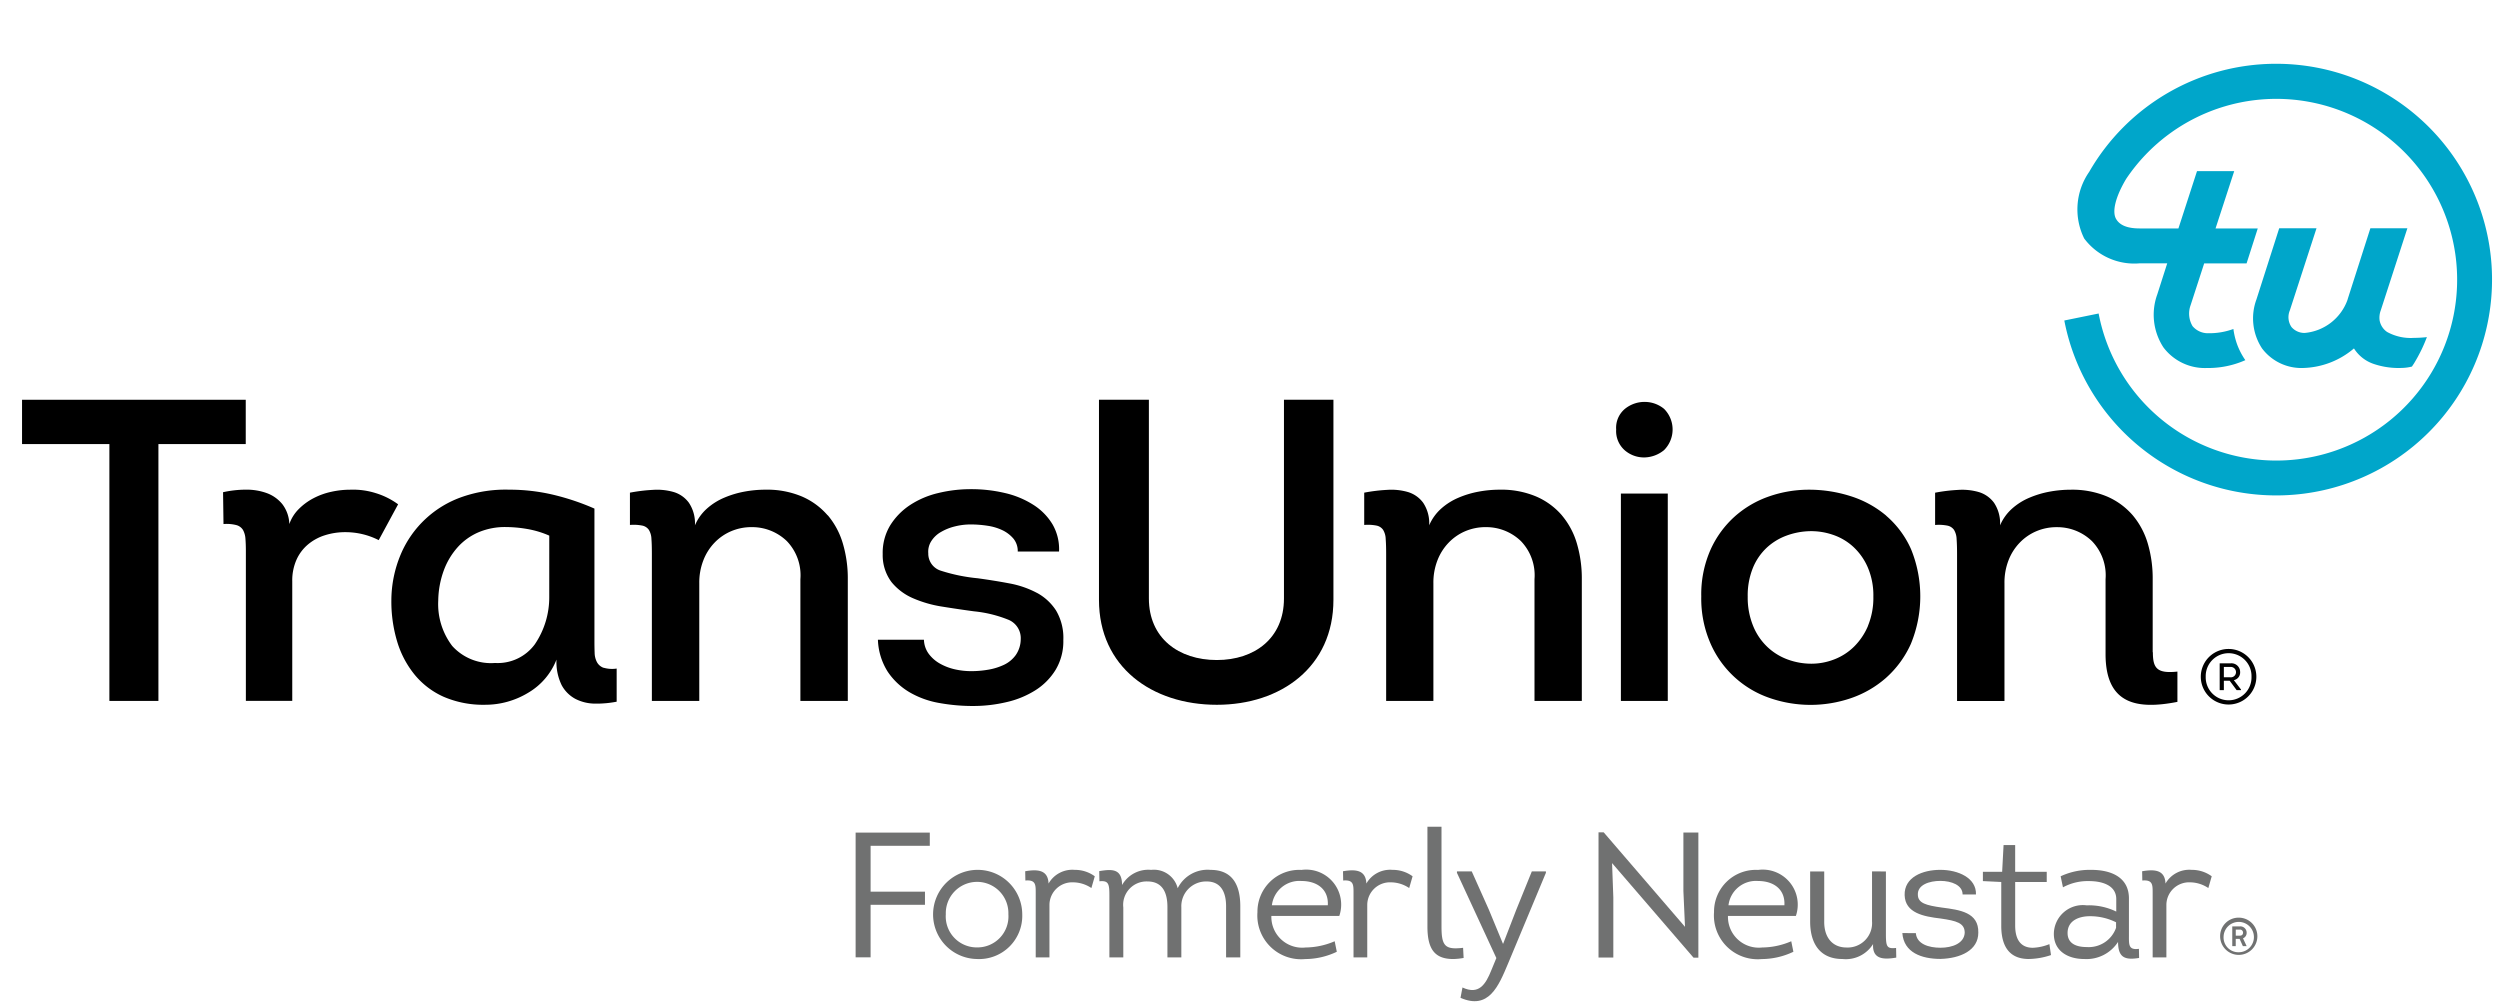
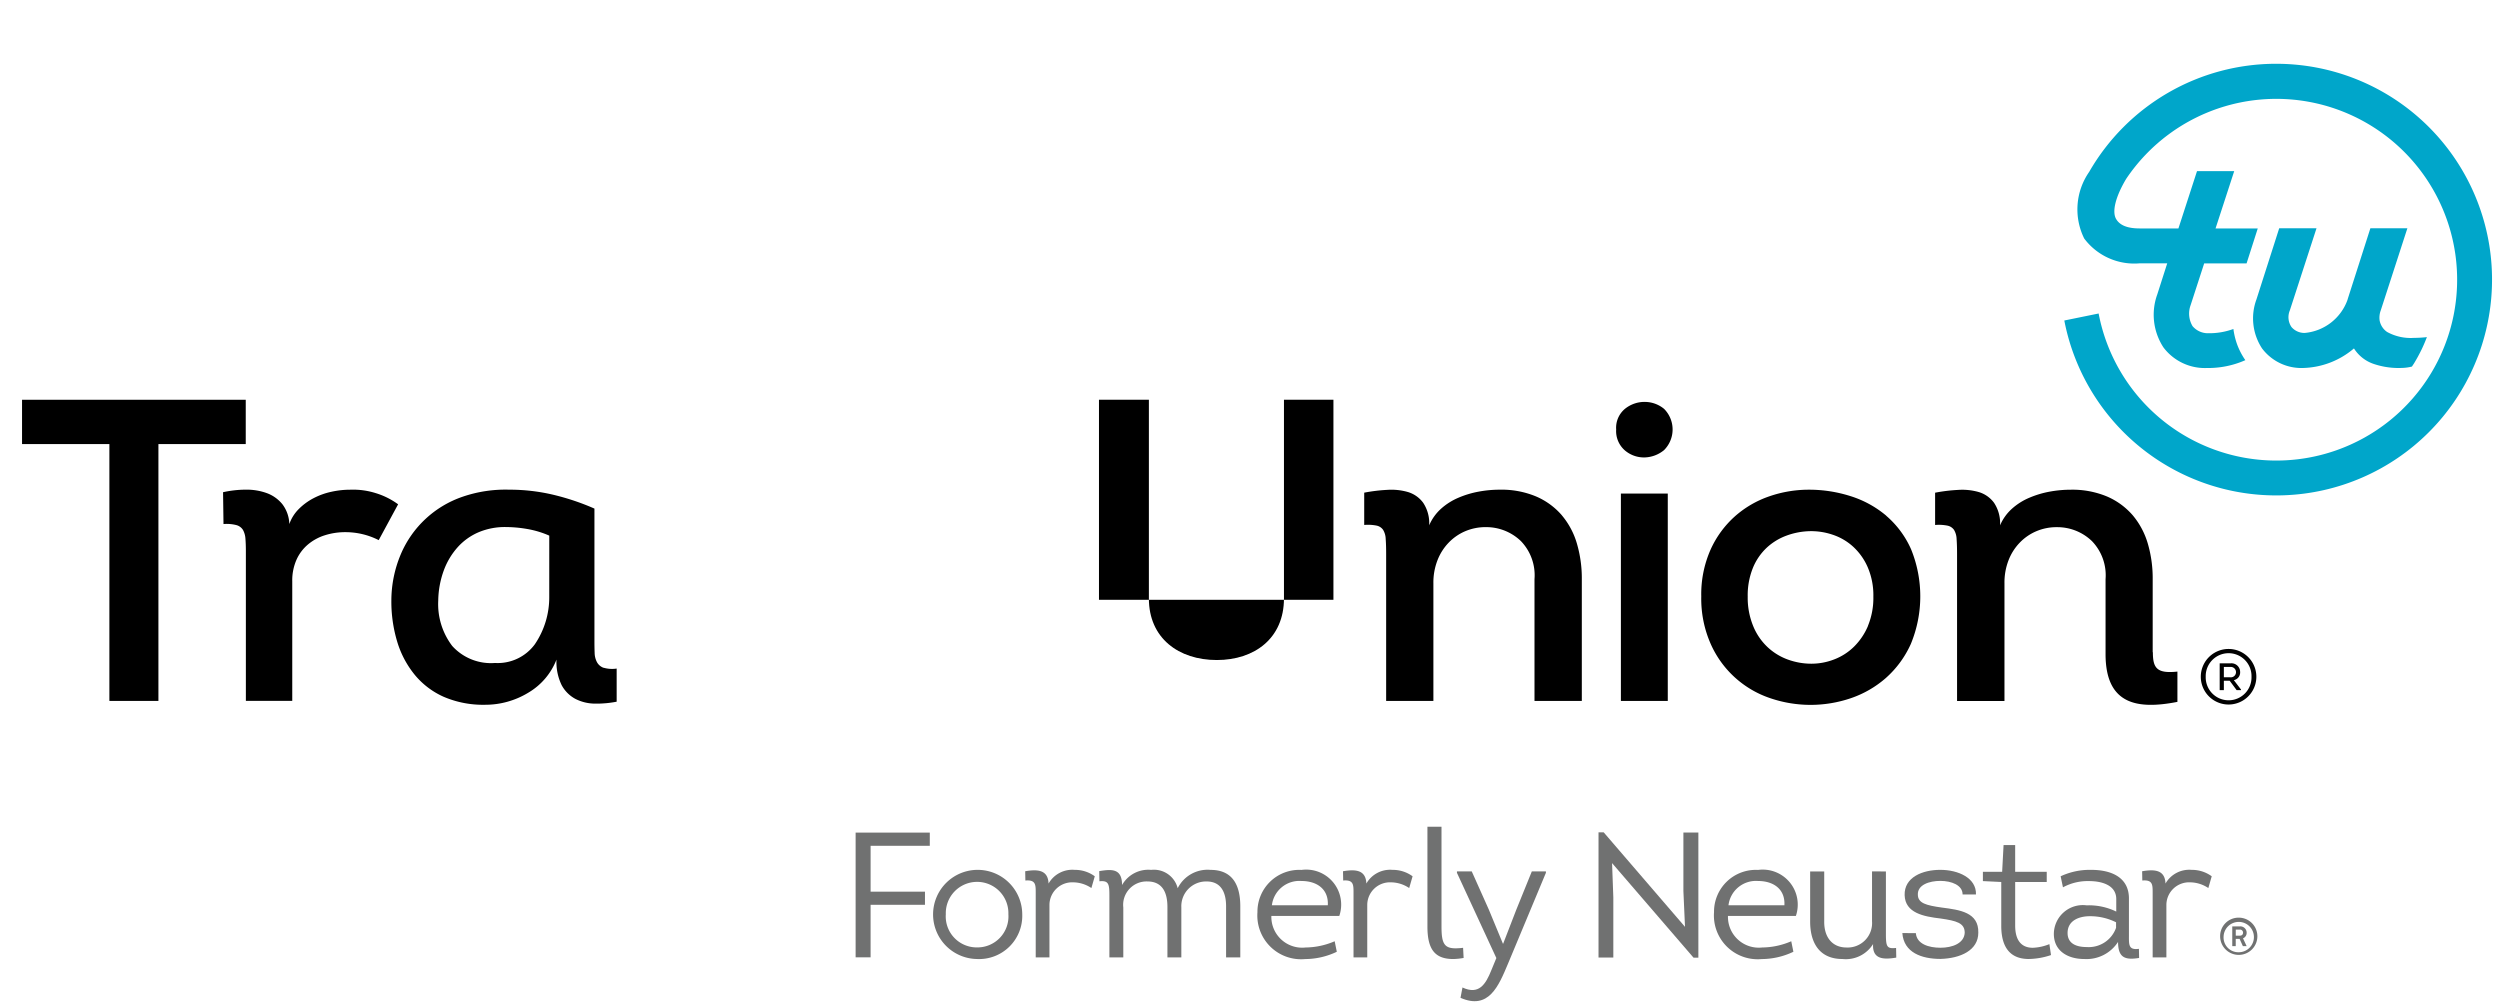
<svg xmlns="http://www.w3.org/2000/svg" width="137.105" height="55.025" viewBox="0 0 137.105 55.025">
  <g id="TrueAudience_-formrly_2" data-name="TrueAudience -formrly 2" transform="translate(68.552 27.513)">
    <g id="Group_28" data-name="Group 28" transform="translate(-68.552 -27.513)">
      <rect id="Frame" width="137.105" height="55.025" fill="none" />
      <g id="Group_20" data-name="Group 20" transform="translate(46.923 45.339)">
        <path id="Path_139" data-name="Path 139" d="M208.464,203.12h-2.982V206h-.821V199.16h4.068v.724h-3.246V202.4h2.982Z" transform="translate(-204.66 -198.837)" fill="#707171" />
        <path id="Path_140" data-name="Path 140" d="M225.333,212.963a2.445,2.445,0,1,1,2.5-2.454A2.37,2.37,0,0,1,225.333,212.963Zm.029-.636a1.7,1.7,0,0,0,1.711-1.819,1.717,1.717,0,1,0-3.432,0A1.7,1.7,0,0,0,225.363,212.327Z" transform="translate(-218.694 -205.708)" fill="#707171" />
        <path id="Path_141" data-name="Path 141" d="M247.967,208.074a1.837,1.837,0,0,1,1.1.352l-.186.645a1.822,1.822,0,0,0-1-.313,1.246,1.246,0,0,0-1.3,1.222v2.894h-.753v-3.569c0-.43-.01-.694-.567-.646l-.01-.509c.733-.127,1.252-.049,1.281.675A1.5,1.5,0,0,1,247.967,208.074Z" transform="translate(-235.95 -205.708)" fill="#707171" />
        <path id="Path_142" data-name="Path 142" d="M269.909,212.875v-2.806c0-.753-.274-1.359-1.066-1.359a1.359,1.359,0,0,0-1.388,1.418v2.748h-.763v-2.767c0-.792-.274-1.4-1.1-1.4a1.284,1.284,0,0,0-1.32,1.428v2.738h-.763v-3.412c0-.626-.049-.812-.547-.763l-.01-.557c.665-.108,1.252-.166,1.252.763a1.652,1.652,0,0,1,1.594-.831,1.344,1.344,0,0,1,1.457,1.007,1.828,1.828,0,0,1,1.8-1.007c1.261,0,1.633.909,1.633,1.995v2.806Z" transform="translate(-249.591 -205.708)" fill="#707171" />
        <path id="Path_143" data-name="Path 143" d="M305.266,210.6H301.54a1.69,1.69,0,0,0,1.878,1.731,4.1,4.1,0,0,0,1.594-.342l.117.577a4.069,4.069,0,0,1-1.731.4,2.4,2.4,0,0,1-2.621-2.572,2.294,2.294,0,0,1,2.415-2.317A1.92,1.92,0,0,1,305.266,210.6Zm-3.7-.586h3.07c.049-.89-.606-1.33-1.447-1.33A1.518,1.518,0,0,0,301.57,210.01Z" transform="translate(-278.739 -205.708)" fill="#707171" />
        <path id="Path_144" data-name="Path 144" d="M324,208.074a1.837,1.837,0,0,1,1.1.352l-.186.645a1.822,1.822,0,0,0-1-.313,1.246,1.246,0,0,0-1.3,1.222v2.894h-.753v-3.569c0-.43-.01-.694-.567-.646l-.01-.509c.733-.127,1.252-.049,1.281.675A1.5,1.5,0,0,1,324,208.074Z" transform="translate(-294.554 -205.708)" fill="#707171" />
        <path id="Path_145" data-name="Path 145" d="M342.2,197.753v5.476c0,.9.137,1.193.773,1.193a3.379,3.379,0,0,0,.411-.029l.029.557a3.6,3.6,0,0,1-.567.059c-1.017,0-1.418-.538-1.418-1.78v-5.476Z" transform="translate(-310.068 -197.753)" fill="#707171" />
        <path id="Path_146" data-name="Path 146" d="M351.309,213.5c-.528,1.261-1.066,2.562-2.611,1.887l.108-.567c.9.42,1.271-.166,1.584-.949l.274-.665-2.161-4.674v-.078h.812l.939,2.1.772,1.868h.01l.714-1.848.86-2.122h.772v.078Z" transform="translate(-315.524 -206.003)" fill="#707171" />
        <path id="Path_147" data-name="Path 147" d="M383.107,200.767l.069,1.878v3.3h-.812v-6.864h.284l4.459,5.182-.088-1.965v-3.207h.821v6.864h-.264Z" transform="translate(-341.621 -198.772)" fill="#707171" />
        <path id="Path_148" data-name="Path 148" d="M414.481,210.6h-3.725a1.69,1.69,0,0,0,1.877,1.731,4.1,4.1,0,0,0,1.594-.342l.117.577a4.071,4.071,0,0,1-1.731.4,2.4,2.4,0,0,1-2.621-2.572,2.294,2.294,0,0,1,2.415-2.317A1.921,1.921,0,0,1,414.481,210.6Zm-3.7-.586h3.07c.049-.89-.606-1.33-1.447-1.33A1.517,1.517,0,0,0,410.785,210.01Z" transform="translate(-362.914 -205.708)" fill="#707171" />
        <path id="Path_149" data-name="Path 149" d="M437.14,208.457v3.452c0,.694.069.792.558.743l.01.528c-.733.127-1.32.078-1.271-.743a1.762,1.762,0,0,1-1.682.821c-1.261,0-1.77-.89-1.77-2.053v-2.748h.772V211.2c-.01.86.44,1.427,1.222,1.427a1.34,1.34,0,0,0,1.4-1.437v-2.738Z" transform="translate(-380.636 -206.003)" fill="#707171" />
        <path id="Path_150" data-name="Path 150" d="M455.774,211.545c.049.6.714.8,1.35.8.655,0,1.3-.244,1.33-.821,0-.538-.45-.655-1.32-.782-.929-.108-1.946-.3-1.975-1.281s.978-1.388,1.956-1.388,1.985.44,1.956,1.349h-.733c0-.508-.606-.743-1.222-.743-.6,0-1.261.215-1.232.763.01.46.45.577,1.32.7.988.127,2.024.264,1.995,1.378,0,.968-.978,1.408-2.073,1.438-1.027,0-2.014-.342-2.093-1.418Z" transform="translate(-397.628 -205.708)" fill="#707171" />
        <path id="Path_151" data-name="Path 151" d="M476.077,203.612h1.731v.558h-1.731v2.386c0,.841.362,1.222.968,1.222a2.678,2.678,0,0,0,.909-.2l.088.6a3.979,3.979,0,0,1-1.222.215c-.929,0-1.506-.538-1.506-1.819V204.17l-1.007-.049v-.509h1.056l.078-1.466h.636Z" transform="translate(-412.484 -201.139)" fill="#707171" />
        <path id="Path_152" data-name="Path 152" d="M492.942,212.963c-.87,0-1.662-.42-1.662-1.379a1.592,1.592,0,0,1,1.8-1.564,3.419,3.419,0,0,1,1.623.342v-.684c0-.792-.841-.988-1.486-.988a2.844,2.844,0,0,0-1.437.342l-.127-.606a3.771,3.771,0,0,1,1.682-.352c1.066,0,2.092.391,2.063,1.623v1.965c0,.518-.029.821.548.743l.01.5c-.782.127-1.154-.019-1.154-.88A2.061,2.061,0,0,1,492.942,212.963Zm1.75-2.014a3.179,3.179,0,0,0-1.437-.333c-.606,0-1.222.245-1.222.919,0,.606.518.772,1.046.772a1.589,1.589,0,0,0,1.613-1.056Z" transform="translate(-425.566 -205.708)" fill="#707171" />
        <path id="Path_153" data-name="Path 153" d="M515.14,208.074a1.836,1.836,0,0,1,1.1.352l-.186.645a1.822,1.822,0,0,0-1-.313,1.246,1.246,0,0,0-1.3,1.222v2.894h-.753v-3.569c0-.43-.01-.694-.567-.646l-.01-.509c.733-.127,1.252-.049,1.281.675A1.5,1.5,0,0,1,515.14,208.074Z" transform="translate(-441.868 -205.708)" fill="#707171" />
      </g>
      <g id="TransUnion_-_Black_-_000000" data-name="TransUnion - Black - 000000" transform="translate(1.209 21.923)">
        <g id="TransUnion_-_Black_-_000000-2" data-name="TransUnion - Black - 000000">
          <g id="Group_21" data-name="Group 21" transform="translate(0 0.002)">
            <path id="Path_154" data-name="Path 154" d="M62.945,117.927a4.092,4.092,0,0,0-1.227-.613,4.137,4.137,0,0,0-1.391-.188,4.842,4.842,0,0,0-1.051.116,3.869,3.869,0,0,0-.978.355,3.305,3.305,0,0,0-.8.589,2.176,2.176,0,0,0-.519.826,1.881,1.881,0,0,0-.389-1.1,1.975,1.975,0,0,0-.85-.6,3.236,3.236,0,0,0-1.133-.188,5.784,5.784,0,0,0-1.262.14l.024,1.746a2.115,2.115,0,0,1,.708.058.608.608,0,0,1,.365.273,1.148,1.148,0,0,1,.13.471c.015.19.024.409.024.661v8.235H57.14v-6.559a2.8,2.8,0,0,1,.237-1.192,2.341,2.341,0,0,1,.637-.837,2.678,2.678,0,0,1,.931-.5,3.651,3.651,0,0,1,1.1-.165,4.017,4.017,0,0,1,1.836.437l0,0Z" transform="translate(-42.321 -112.195)" />
            <path id="Path_155" data-name="Path 155" d="M105.258,126.9a.677.677,0,0,1-.366-.307,1.141,1.141,0,0,1-.13-.52q-.012-.306-.011-.707v-7.2a13.213,13.213,0,0,0-2.29-.766,10.405,10.405,0,0,0-2.382-.271,7.218,7.218,0,0,0-2.561.388,5.674,5.674,0,0,0-3.385,3.15,6.545,6.545,0,0,0-.519,2.549,7.611,7.611,0,0,0,.318,2.24,5.255,5.255,0,0,0,.957,1.817,4.344,4.344,0,0,0,1.6,1.217,5.476,5.476,0,0,0,2.264.435,4.537,4.537,0,0,0,2.348-.649,3.639,3.639,0,0,0,1.569-1.828,2.894,2.894,0,0,0,.283,1.4,1.84,1.84,0,0,0,.755.755,2.378,2.378,0,0,0,1.062.259,5.73,5.73,0,0,0,1.2-.106v-1.817a1.652,1.652,0,0,1-.72-.047M102.273,123a4.575,4.575,0,0,1-.79,2.607,2.524,2.524,0,0,1-2.182,1.026,2.862,2.862,0,0,1-2.348-.932,3.79,3.79,0,0,1-.768-2.488,5.01,5.01,0,0,1,.308-1.665,3.937,3.937,0,0,1,.766-1.273,3.261,3.261,0,0,1,1.145-.814,3.714,3.714,0,0,1,1.487-.283,7.021,7.021,0,0,1,1.168.106,5.14,5.14,0,0,1,1.215.365Z" transform="translate(-73.36 -112.199)" />
-             <path id="Path_156" data-name="Path 156" d="M161.507,118.537a3.89,3.89,0,0,0-1.4-1.026,4.915,4.915,0,0,0-2.006-.377,6.343,6.343,0,0,0-1.145.105,5.246,5.246,0,0,0-1.109.331,3.44,3.44,0,0,0-.955.6,2.57,2.57,0,0,0-.659.92,2.024,2.024,0,0,0-.332-1.239,1.6,1.6,0,0,0-.838-.589,3.278,3.278,0,0,0-1.143-.117,9.125,9.125,0,0,0-1.252.153v1.77a2.436,2.436,0,0,1,.673.035.577.577,0,0,1,.365.235,1.018,1.018,0,0,1,.141.5c.017.212.024.484.024.814v8.069h2.6v-6.465a3.344,3.344,0,0,1,.225-1.251,2.891,2.891,0,0,1,.613-.966,2.761,2.761,0,0,1,.908-.627,2.836,2.836,0,0,1,1.133-.224,2.741,2.741,0,0,1,1.924.767,2.7,2.7,0,0,1,.742,2.087v6.678h2.6v-6.678a6.739,6.739,0,0,0-.272-1.958,4.241,4.241,0,0,0-.826-1.546" transform="translate(-117.33 -112.204)" />
-             <path id="Path_157" data-name="Path 157" d="M218.739,122.713a5.2,5.2,0,0,0-1.5-.52c-.564-.108-1.148-.2-1.745-.283a9.525,9.525,0,0,1-2.016-.412.977.977,0,0,1-.7-.955,1.073,1.073,0,0,1,.166-.672,1.5,1.5,0,0,1,.53-.5,2.847,2.847,0,0,1,.766-.306,3.53,3.53,0,0,1,.873-.107,6.067,6.067,0,0,1,.909.071,2.85,2.85,0,0,1,.826.247,1.815,1.815,0,0,1,.6.46,1.074,1.074,0,0,1,.236.709h2.265a2.716,2.716,0,0,0-.354-1.487,3.241,3.241,0,0,0-1.05-1.073,4.967,4.967,0,0,0-1.557-.649,8,8,0,0,0-1.875-.213,7.53,7.53,0,0,0-1.792.213,4.83,4.83,0,0,0-1.546.66,3.652,3.652,0,0,0-1.084,1.109,2.914,2.914,0,0,0-.413,1.581,2.46,2.46,0,0,0,.484,1.534,3.1,3.1,0,0,0,1.18.885,6.482,6.482,0,0,0,1.6.459q.884.143,1.758.26a6.8,6.8,0,0,1,1.84.448,1.091,1.091,0,0,1,.708,1.085,1.551,1.551,0,0,1-.272.862,1.683,1.683,0,0,1-.636.531,3.293,3.293,0,0,1-.862.271,5.491,5.491,0,0,1-.944.082,4.03,4.03,0,0,1-.921-.105,3,3,0,0,1-.813-.318,1.969,1.969,0,0,1-.6-.531,1.373,1.373,0,0,1-.26-.767h-2.524a3.481,3.481,0,0,0,.541,1.757,3.7,3.7,0,0,0,1.192,1.121,4.891,4.891,0,0,0,1.629.589,10.314,10.314,0,0,0,1.851.165,7.928,7.928,0,0,0,1.841-.213,5.06,5.06,0,0,0,1.581-.649,3.478,3.478,0,0,0,1.109-1.12,3.034,3.034,0,0,0,.424-1.629,2.941,2.941,0,0,0-.4-1.627,2.865,2.865,0,0,0-1.051-.968" transform="translate(-163.078 -112.121)" />
            <path id="Path_158" data-name="Path 158" d="M337.144,118.537a3.887,3.887,0,0,0-1.4-1.026,4.916,4.916,0,0,0-2.005-.377,6.322,6.322,0,0,0-1.144.105,5.2,5.2,0,0,0-1.109.331,3.444,3.444,0,0,0-.956.6,2.6,2.6,0,0,0-.661.92,2.022,2.022,0,0,0-.33-1.239,1.613,1.613,0,0,0-.838-.589,3.286,3.286,0,0,0-1.144-.117,9.1,9.1,0,0,0-1.251.153v1.77a2.416,2.416,0,0,1,.672.035.574.574,0,0,1,.365.235,1.02,1.02,0,0,1,.141.5c.017.212.025.484.025.814v8.069H330.1v-6.465a3.371,3.371,0,0,1,.224-1.251,2.9,2.9,0,0,1,.614-.966,2.76,2.76,0,0,1,.907-.627,2.84,2.84,0,0,1,1.134-.224,2.735,2.735,0,0,1,1.922.767,2.7,2.7,0,0,1,.744,2.087v6.678h2.595v-6.678a6.763,6.763,0,0,0-.271-1.958,4.231,4.231,0,0,0-.826-1.546" transform="translate(-252.699 -112.204)" />
            <path id="Path_159" data-name="Path 159" d="M388.14,96.132a1.712,1.712,0,0,0-1.074.379,1.348,1.348,0,0,0-.483,1.133,1.4,1.4,0,0,0,.5,1.167,1.612,1.612,0,0,0,1.087.366,1.752,1.752,0,0,0,1.038-.4,1.6,1.6,0,0,0,0-2.265,1.665,1.665,0,0,0-1.062-.379" transform="translate(-299.158 -96.016)" />
            <rect id="Rectangle_5" data-name="Rectangle 5" width="2.571" height="11.373" transform="translate(87.684 5.143)" />
            <path id="Path_160" data-name="Path 160" d="M417.083,118.561a5.662,5.662,0,0,0-1.959-1.073,7.474,7.474,0,0,0-2.287-.353,6.618,6.618,0,0,0-2.171.365,5.552,5.552,0,0,0-1.887,1.1,5.443,5.443,0,0,0-1.334,1.829,6.046,6.046,0,0,0-.507,2.56,6.143,6.143,0,0,0,.519,2.608,5.471,5.471,0,0,0,3.268,2.973,6.843,6.843,0,0,0,4.414,0,5.7,5.7,0,0,0,1.923-1.109,5.521,5.521,0,0,0,1.368-1.864,6.842,6.842,0,0,0,.012-5.2,5.173,5.173,0,0,0-1.357-1.829m-1,6.029a3.524,3.524,0,0,1-.767,1.144,3.153,3.153,0,0,1-1.087.7,3.438,3.438,0,0,1-1.25.237,3.766,3.766,0,0,1-1.286-.225,3.231,3.231,0,0,1-1.12-.684,3.282,3.282,0,0,1-.79-1.156,4.1,4.1,0,0,1-.3-1.616,4.012,4.012,0,0,1,.283-1.569,3.149,3.149,0,0,1,.756-1.108,3.23,3.23,0,0,1,1.073-.661,3.963,3.963,0,0,1,1.239-.248,3.672,3.672,0,0,1,1.3.19,3.133,3.133,0,0,1,1.133.661,3.331,3.331,0,0,1,.8,1.132,3.886,3.886,0,0,1,.307,1.6,4.028,4.028,0,0,1-.294,1.6" transform="translate(-314.846 -112.204)" />
            <path id="Path_161" data-name="Path 161" d="M5.272,98.056v-2.43H17.54v2.43H12.751v14.086H10.062V98.056Z" transform="translate(-5.272 -95.627)" />
          </g>
          <g id="Group_22" data-name="Group 22" transform="translate(59.061)">
-             <path id="Path_162" data-name="Path 162" d="M262.872,106.592V95.62h2.737v10.9c0,2.171,1.627,3.374,3.727,3.374,2.076,0,3.681-1.2,3.681-3.374V95.62h2.713v10.972c0,3.681-2.879,5.757-6.394,5.757-3.562,0-6.464-2.076-6.464-5.757" transform="translate(-262.872 -95.62)" />
+             <path id="Path_162" data-name="Path 162" d="M262.872,106.592V95.62h2.737v10.9c0,2.171,1.627,3.374,3.727,3.374,2.076,0,3.681-1.2,3.681-3.374V95.62h2.713v10.972" transform="translate(-262.872 -95.62)" />
            <path id="Path_163" data-name="Path 163" d="M474.789,126.052v-1.79h0v-2.22a6.751,6.751,0,0,0-.27-1.958,4.272,4.272,0,0,0-.825-1.546,3.9,3.9,0,0,0-1.4-1.026,4.924,4.924,0,0,0-2.007-.376,6.337,6.337,0,0,0-1.144.105,5.272,5.272,0,0,0-1.109.331,3.427,3.427,0,0,0-.956.6,2.591,2.591,0,0,0-.66.92,2.026,2.026,0,0,0-.33-1.239,1.614,1.614,0,0,0-.838-.589,3.293,3.293,0,0,0-1.144-.117,9.111,9.111,0,0,0-1.25.153v1.77a2.431,2.431,0,0,1,.672.035.577.577,0,0,1,.366.235,1.033,1.033,0,0,1,.141.5c.016.212.025.484.025.814v8.069h2.6v-6.466a3.378,3.378,0,0,1,.223-1.251,2.884,2.884,0,0,1,.614-.966,2.754,2.754,0,0,1,.907-.626,2.824,2.824,0,0,1,1.134-.224,2.735,2.735,0,0,1,1.922.767,2.7,2.7,0,0,1,.744,2.087v4.107c0,2.764,1.73,3.053,3.941,2.62V127.11c-1.13.12-1.346-.192-1.346-1.058" transform="translate(-417.001 -112.202)" />
          </g>
          <g id="Group_23" data-name="Group 23" transform="translate(119.487 13.654)">
            <path id="Path_164" data-name="Path 164" d="M526.427,156.71a1.523,1.523,0,1,1,3.047,0,1.523,1.523,0,1,1-3.047,0m2.781,0a1.256,1.256,0,1,0-2.511,0,1.256,1.256,0,1,0,2.511,0m-.576.7v.036h-.238l-.383-.517h-.319v.517h-.229v-1.472h.6a.477.477,0,0,1,.522.482.429.429,0,0,1-.346.441Zm-.94-.67h.356a.282.282,0,0,0,.31-.284.287.287,0,0,0-.31-.284h-.356Z" transform="translate(-526.427 -155.173)" />
          </g>
        </g>
      </g>
      <g id="Logo_-_Neustar_-_Dark" data-name="Logo - Neustar - Dark" transform="translate(121.757 50.326)">
        <g id="Group_25" data-name="Group 25">
          <g id="Group_24" data-name="Group 24">
            <path id="Path_165" data-name="Path 165" d="M531.056,220.546a1.021,1.021,0,1,0,1.02-1.041,1.011,1.011,0,0,0-1.02,1.041m.189,0a.832.832,0,1,1,.831.856.81.81,0,0,1-.831-.856m.876-.561h-.4v1.083h.19v-.4h.212l.18.4h.207l-.2-.43a.319.319,0,0,0,.2-.313.347.347,0,0,0-.385-.34m-.212.175h.212a.166.166,0,0,1,.187.165c0,.118-.074.169-.187.169h-.212Z" transform="translate(-531.056 -219.505)" fill="#707171" />
          </g>
        </g>
      </g>
      <g id="TransUnion_-_Yellow_-_FCD800" data-name="TransUnion - Yellow - FCD800" transform="translate(113.211 3.498)">
        <g id="Group_26" data-name="Group 26">
          <path id="Path_166" data-name="Path 166" d="M505.4,15.255a11.823,11.823,0,0,0-10.255,5.93,3.6,3.6,0,0,0-.272,3.652,3.426,3.426,0,0,0,3.046,1.361h1.507l-.548,1.712a3.27,3.27,0,0,0,.341,2.9,2.842,2.842,0,0,0,2.382,1.129,5.023,5.023,0,0,0,2.109-.43,3.853,3.853,0,0,1-.443-.844,4.022,4.022,0,0,1-.212-.866,3.838,3.838,0,0,1-1.37.233,1.1,1.1,0,0,1-.87-.389,1.341,1.341,0,0,1-.11-1.139l.747-2.3h2.325l.614-1.919h-2.315l1.024-3.144h-2.04l-1.02,3.144h-2.121c-.676,0-1.1-.172-1.3-.525-.228-.4-.027-1.208.538-2.164l.023-.038a9.918,9.918,0,1,1-1.516,7.392l-1.882.384A11.836,11.836,0,1,0,505.4,15.255" transform="translate(-493.782 -15.255)" fill="#00a6ca" />
        </g>
        <g id="Group_27" data-name="Group 27" transform="translate(10.362 9.024)">
          <path id="Path_167" data-name="Path 167" d="M547.769,60.623a2.67,2.67,0,0,1-1.456-.328.977.977,0,0,1-.4-.6.17.17,0,0,1-.006-.029,1.136,1.136,0,0,1,.06-.545l1.462-4.509H545.4l-1.249,3.9a.021.021,0,0,1,0,.011,2.756,2.756,0,0,1-2.347,1.828.93.93,0,0,1-.73-.324.955.955,0,0,1-.092-.908l1.464-4.508H540.4l-1.247,3.9a3,3,0,0,0,.308,2.692,2.7,2.7,0,0,0,2.256,1.07A4.474,4.474,0,0,0,544.5,61.2a2.057,2.057,0,0,0,1.093.854,4.248,4.248,0,0,0,1.538.216,2.4,2.4,0,0,0,.549-.075c.04-.064.084-.126.123-.189.074-.123.145-.247.213-.372s.133-.252.195-.379.12-.26.176-.393c.038-.091.076-.187.113-.282a6.617,6.617,0,0,1-.727.042" transform="translate(-538.977 -54.614)" fill="#00a6ca" />
        </g>
      </g>
    </g>
  </g>
</svg>